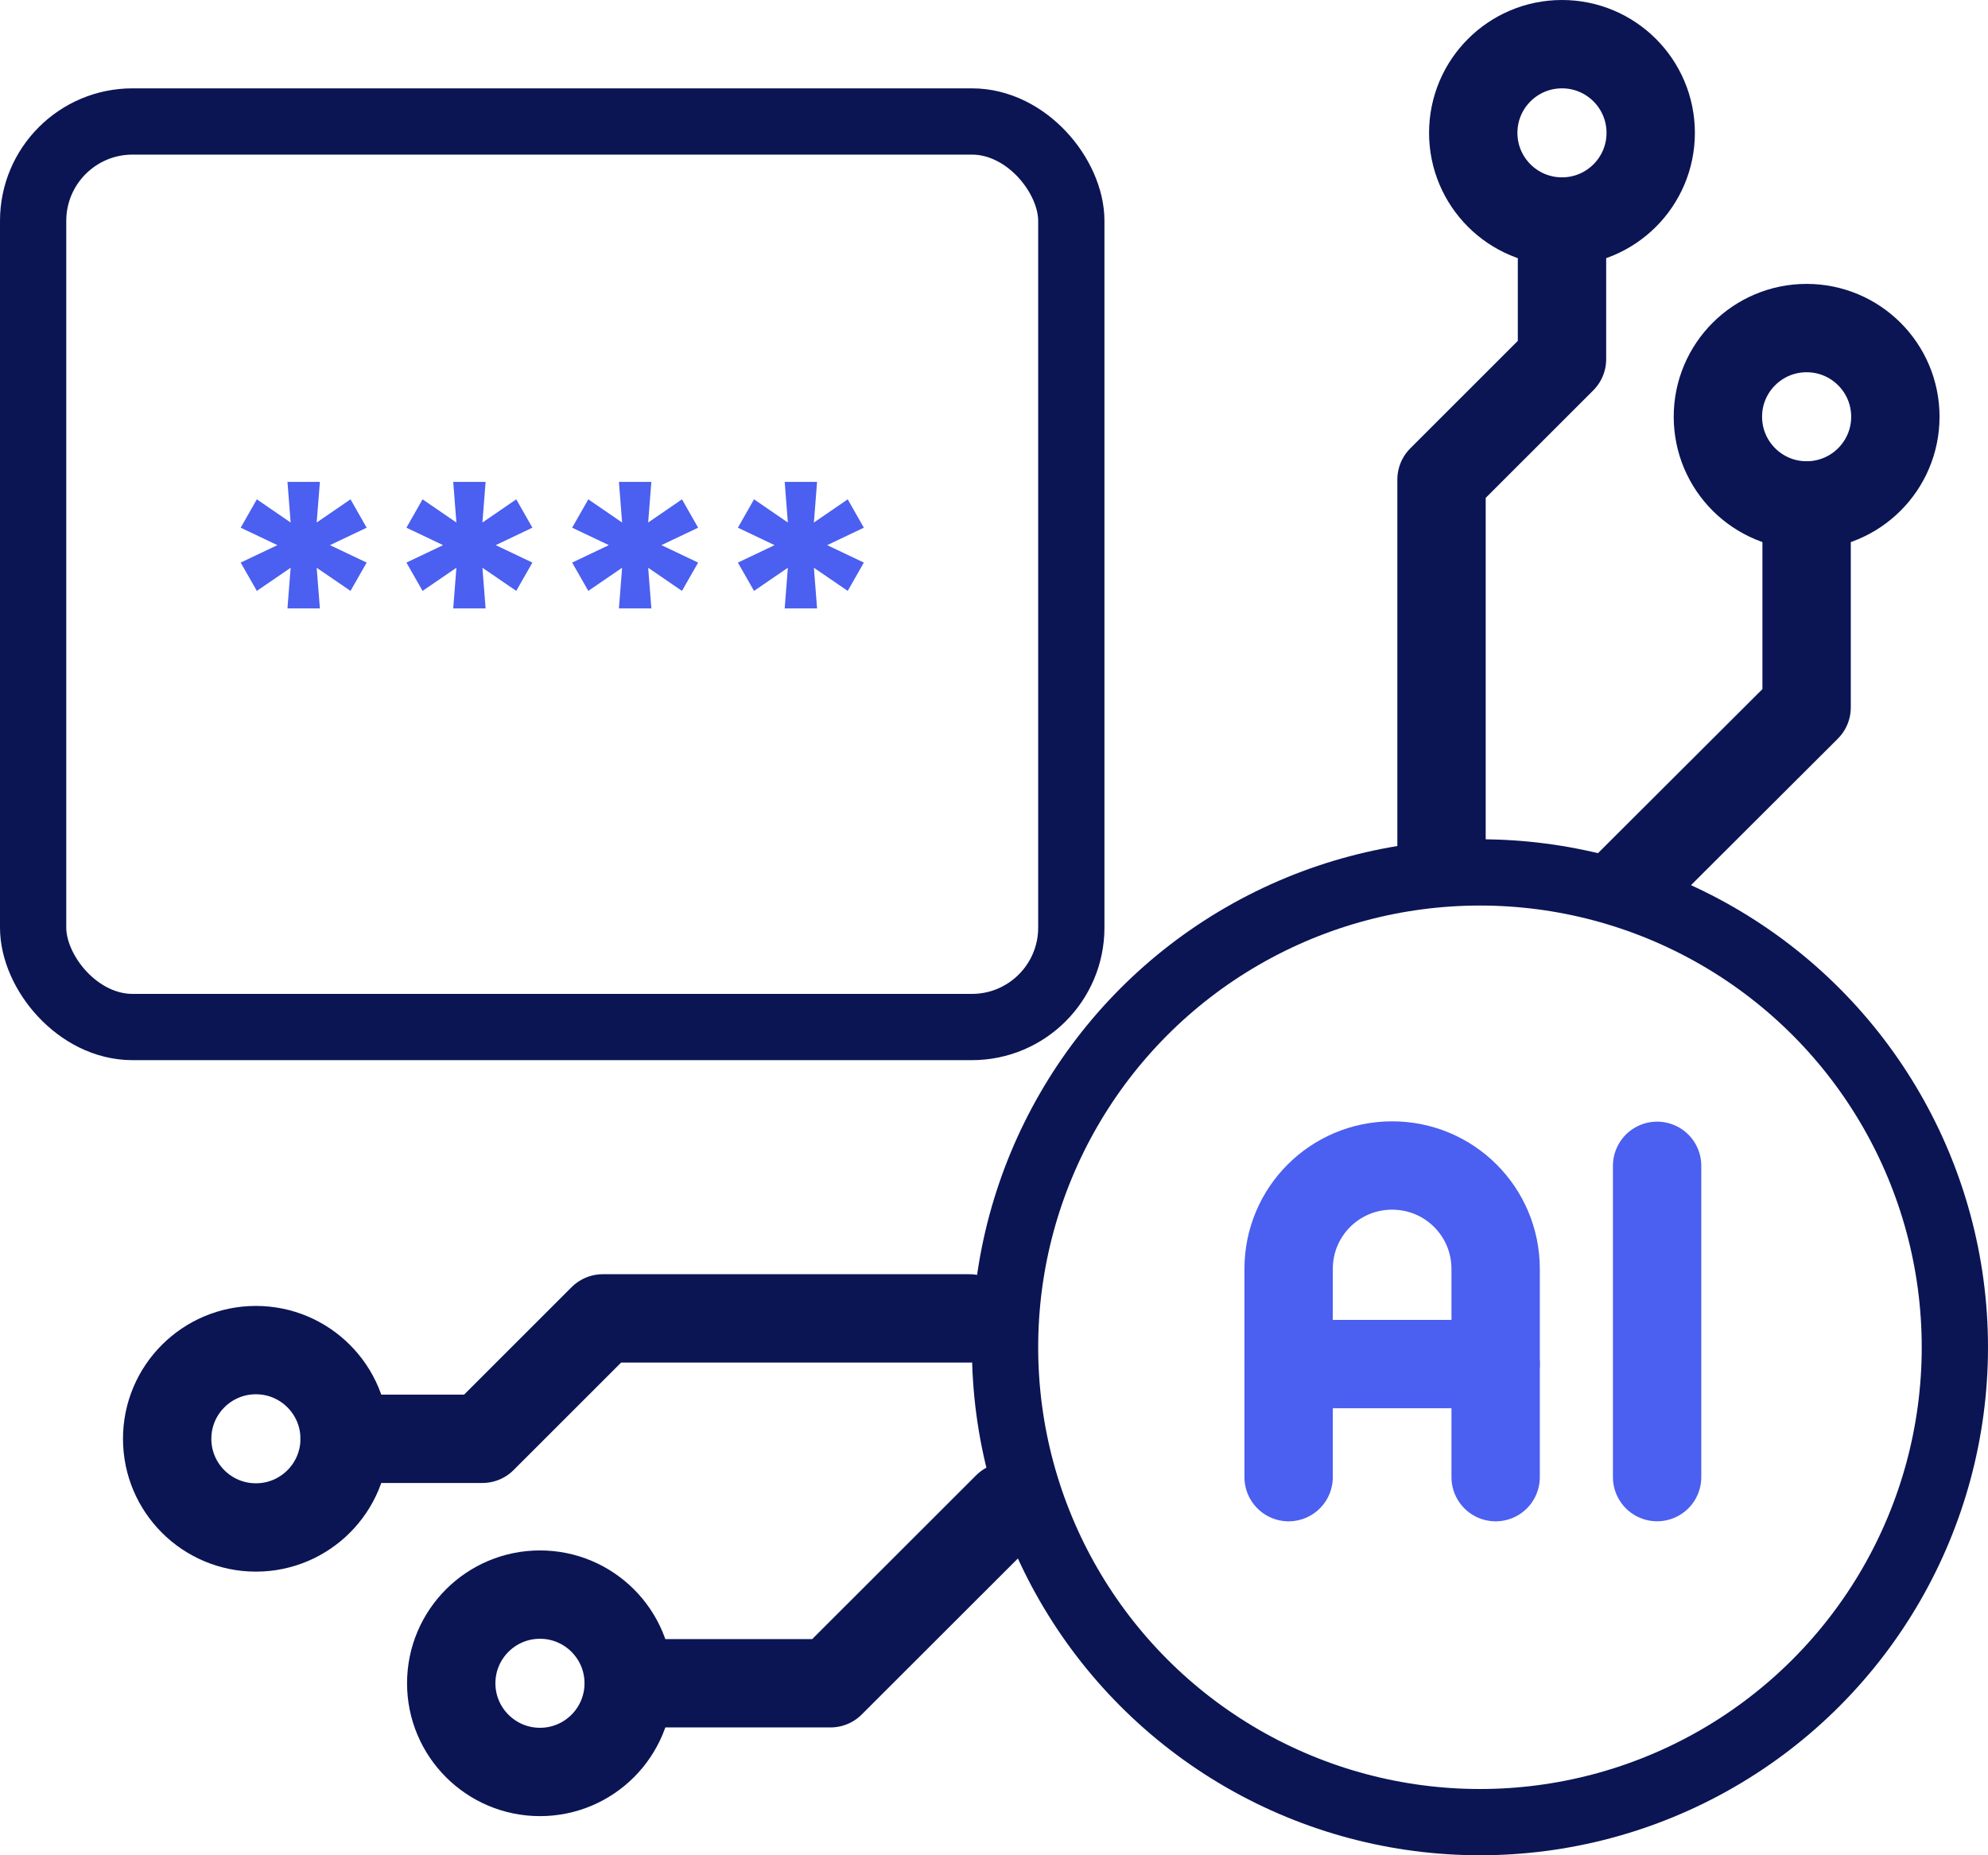
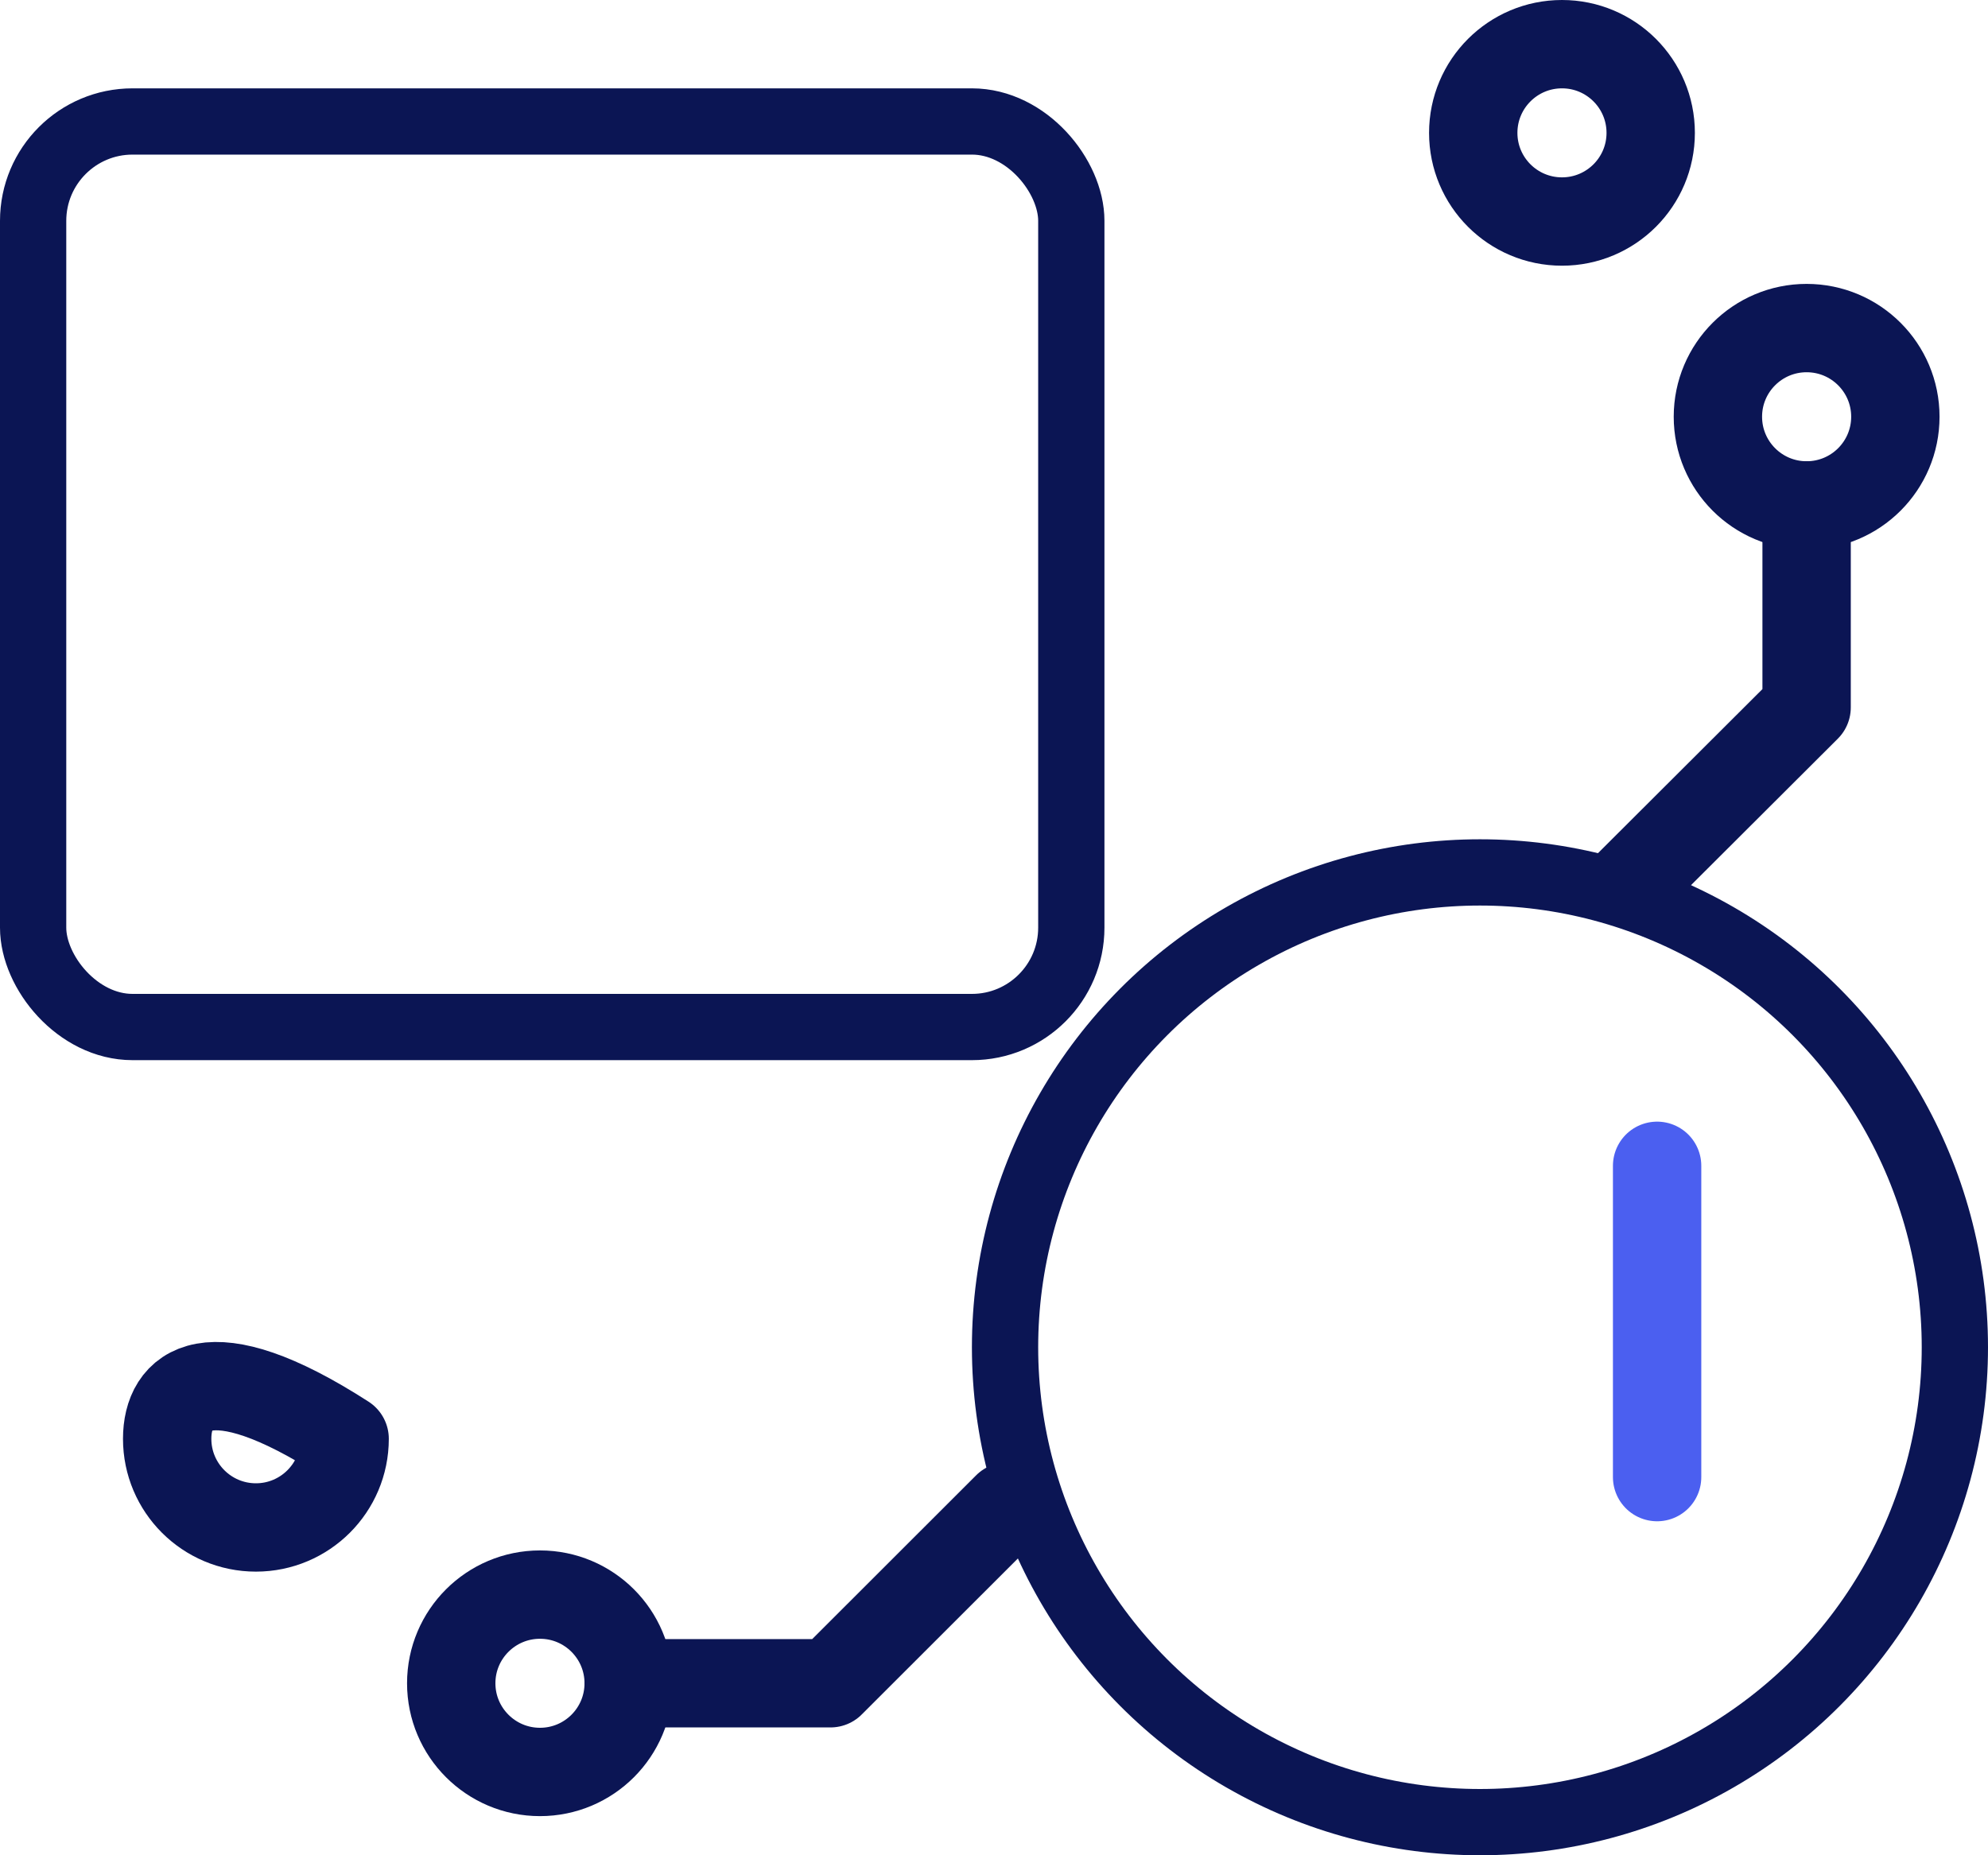
<svg xmlns="http://www.w3.org/2000/svg" width="45" height="42" viewBox="0 0 45 42" fill="none">
-   <path d="M6.507 13.773L6.579 12.853L5.814 13.377L5.448 12.736L6.279 12.341L5.448 11.946L5.814 11.304L6.579 11.829L6.507 10.909H7.241L7.168 11.829L7.934 11.304L8.3 11.946L7.469 12.341L8.3 12.736L7.934 13.377L7.168 12.853L7.241 13.773H6.507ZM10.259 13.773L10.331 12.853L9.565 13.377L9.2 12.736L10.03 12.341L9.2 11.946L9.565 11.304L10.331 11.829L10.259 10.909H10.992L10.92 11.829L11.686 11.304L12.051 11.946L11.221 12.341L12.051 12.736L11.686 13.377L10.92 12.853L10.992 13.773H10.259ZM14.01 13.773L14.082 12.853L13.317 13.377L12.951 12.736L13.782 12.341L12.951 11.946L13.317 11.304L14.082 11.829L14.01 10.909H14.744L14.672 11.829L15.437 11.304L15.803 11.946L14.972 12.341L15.803 12.736L15.437 13.377L14.672 12.853L14.744 13.773H14.01ZM17.762 13.773L17.834 12.853L17.068 13.377L16.703 12.736L17.533 12.341L16.703 11.946L17.068 11.304L17.834 11.829L17.762 10.909H18.495L18.423 11.829L19.189 11.304L19.554 11.946L18.724 12.341L19.554 12.736L19.189 13.377L18.423 12.853L18.495 13.773H17.762Z" fill="#4B5FF0" />
  <circle cx="33.5" cy="30.5" r="10.75" stroke="#0B1554" stroke-width="1.5" />
  <rect x="0.75" y="2.75" width="23.5" height="20.5" rx="2.25" stroke="#0B1554" stroke-width="1.5" />
-   <path d="M32.63 19.159V10.857L35.357 8.131V5.015" stroke="#0B1554" stroke-width="2" stroke-linecap="round" stroke-linejoin="round" />
  <path d="M35.357 5.015C36.466 5.015 37.365 4.116 37.365 3.008C37.365 1.899 36.466 1 35.357 1C34.247 1 33.348 1.899 33.348 3.008C33.348 4.116 34.247 5.015 35.357 5.015Z" stroke="#0B1554" stroke-width="2" stroke-linecap="round" stroke-linejoin="round" />
  <path d="M40.894 11.442C42.004 11.442 42.903 10.543 42.903 9.434C42.903 8.326 42.004 7.427 40.894 7.427C39.785 7.427 38.886 8.326 38.886 9.434C38.886 10.543 39.785 11.442 40.894 11.442Z" stroke="#0B1554" stroke-width="2" stroke-linecap="round" stroke-linejoin="round" />
  <path d="M40.894 11.442V16.015L36.891 20.009" stroke="#0B1554" stroke-width="2" stroke-linecap="round" stroke-linejoin="round" />
-   <path d="M21.945 29.846H13.646L10.919 32.572H7.801" stroke="#0B1554" stroke-width="2" stroke-linecap="round" stroke-linejoin="round" />
-   <path d="M5.793 34.579C6.902 34.579 7.801 33.68 7.801 32.572C7.801 31.463 6.902 30.564 5.793 30.564C4.683 30.564 3.784 31.463 3.784 32.572C3.784 33.68 4.683 34.579 5.793 34.579Z" stroke="#0B1554" stroke-width="2" stroke-linecap="round" stroke-linejoin="round" />
+   <path d="M5.793 34.579C6.902 34.579 7.801 33.68 7.801 32.572C4.683 30.564 3.784 31.463 3.784 32.572C3.784 33.68 4.683 34.579 5.793 34.579Z" stroke="#0B1554" stroke-width="2" stroke-linecap="round" stroke-linejoin="round" />
  <path d="M12.223 40.114C13.332 40.114 14.231 39.215 14.231 38.106C14.231 36.998 13.332 36.099 12.223 36.099C11.114 36.099 10.214 36.998 10.214 38.106C10.214 39.215 11.114 40.114 12.223 40.114Z" stroke="#0B1554" stroke-width="2" stroke-linecap="round" stroke-linejoin="round" />
  <path d="M14.231 38.106H18.799L22.803 34.105" stroke="#0B1554" stroke-width="2" stroke-linecap="round" stroke-linejoin="round" />
-   <path d="M29.169 33.44V28.727C29.169 27.43 30.215 26.385 31.512 26.385C32.809 26.385 33.855 27.43 33.855 28.727V33.44" stroke="#4B5FF0" stroke-width="2" stroke-linecap="round" stroke-linejoin="round" />
-   <path d="M33.855 30.88H29.169" stroke="#4B5FF0" stroke-width="2" stroke-linecap="round" stroke-linejoin="round" />
  <path d="M37.51 33.439V26.392" stroke="#4B5FF0" stroke-width="2" stroke-linecap="round" stroke-linejoin="round" />
</svg>